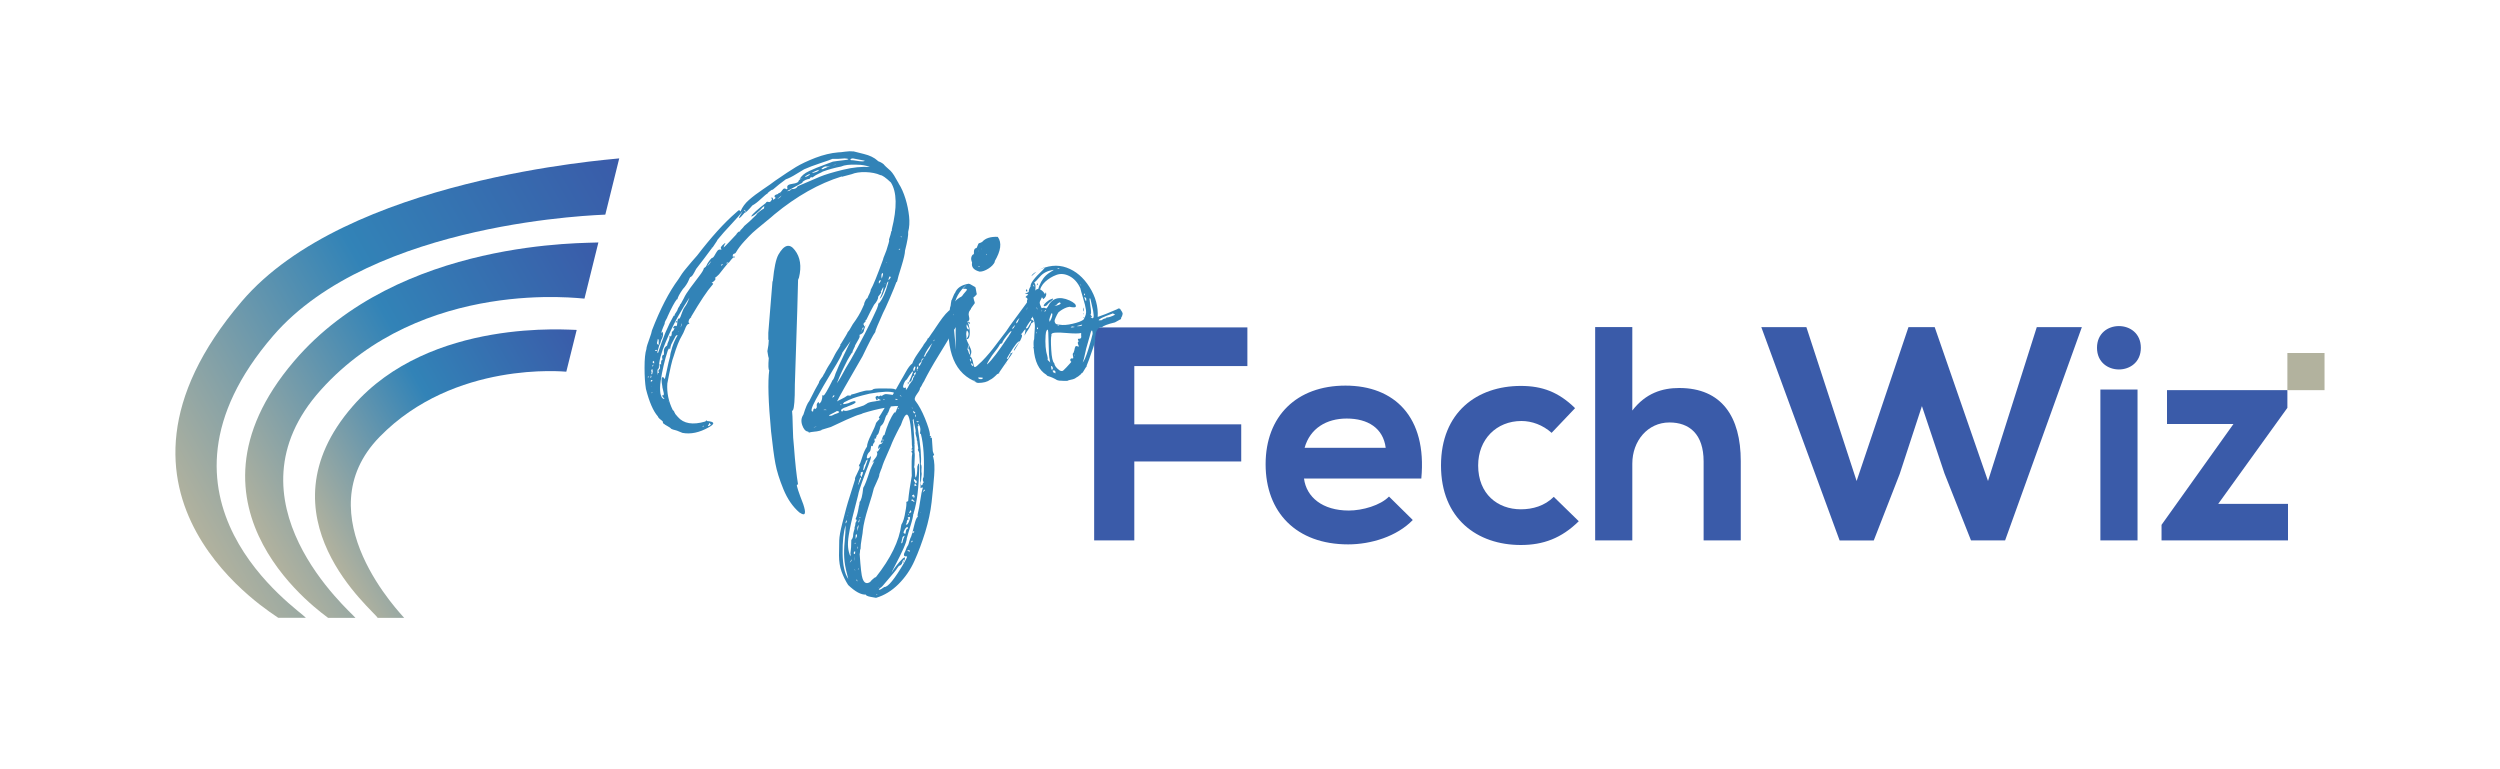
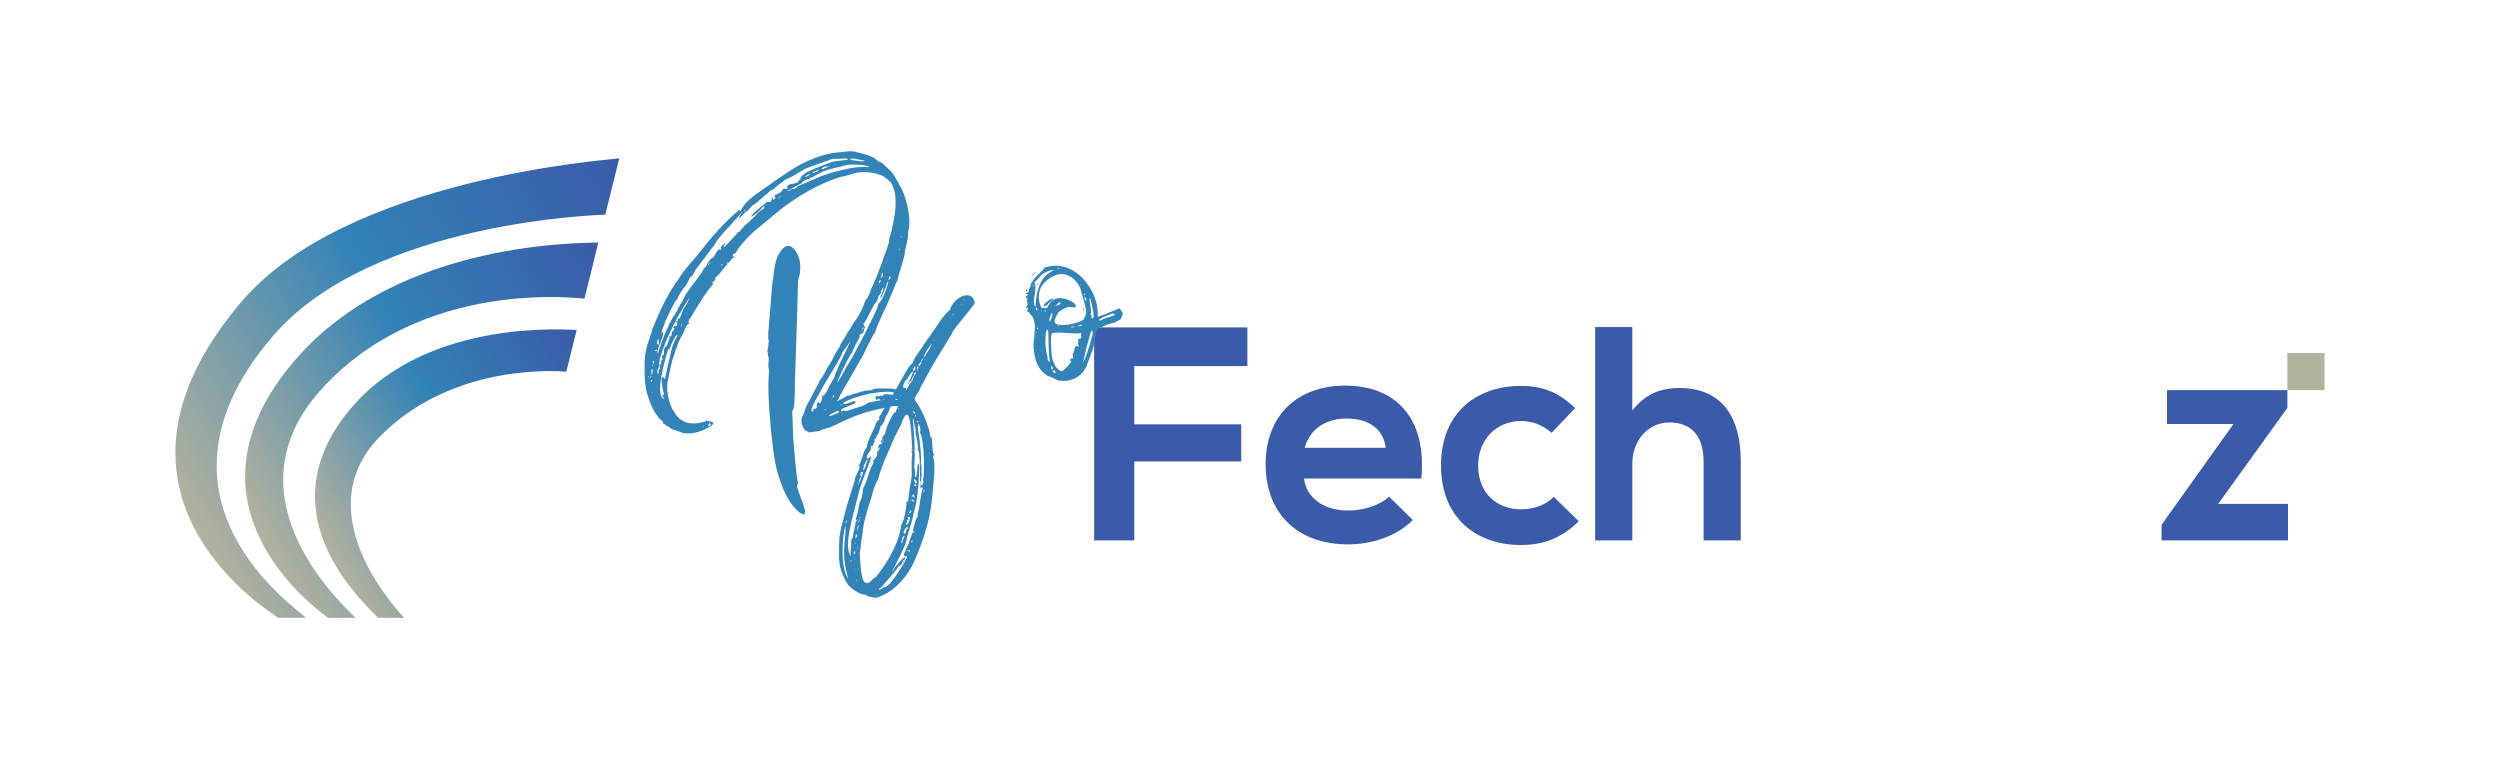
<svg xmlns="http://www.w3.org/2000/svg" xmlns:xlink="http://www.w3.org/1999/xlink" id="Logo" viewBox="0 0 325 100">
  <defs>
    <style>.cls-1{fill:url(#linear-gradient);}.cls-1,.cls-2,.cls-3,.cls-4,.cls-5,.cls-6{stroke-width:0px;}.cls-2{fill:#3a5ba9;}.cls-3{fill:#3283b7;}.cls-4{fill:url(#linear-gradient-2);}.cls-5{fill:url(#linear-gradient-3);}.cls-6{fill:#b2b29e;}</style>
    <linearGradient id="linear-gradient" x1="23.49" y1="65.66" x2="85.77" y2="29.7" gradientUnits="userSpaceOnUse">
      <stop offset="0" stop-color="#b2b29e" />
      <stop offset=".5" stop-color="#3283b7" />
      <stop offset="1" stop-color="#3a5ba9" />
    </linearGradient>
    <linearGradient id="linear-gradient-2" x1="32.57" y1="68.01" x2="82.29" y2="39.3" xlink:href="#linear-gradient" />
    <linearGradient id="linear-gradient-3" x1="41.67" y1="70.14" x2="78.45" y2="48.91" xlink:href="#linear-gradient" />
  </defs>
  <path class="cls-1" d="M36.18,80.32c-.23-.28-26.53-15.61-4.75-41.14,13.64-15.99,47.56-18.4,49.07-18.59l-1.81,7.31c-.36.05-30.24.74-43.18,15.75-18.35,21.3,3.36,35.61,4.25,36.66h-3.58Z" />
  <path class="cls-4" d="M42.65,80.32c-.18-.22-20.9-14.04-4.42-33.37,13.66-16.02,38.37-15.3,39.56-15.43l-1.81,7.3c-.28.03-21.06-2.84-34.28,11.88-12.94,14.41,3.86,28.8,4.51,29.62h-3.57Z" />
  <path class="cls-5" d="M49.09,80.32c-.38-.85-15.77-13.11-3.23-27.52,10.07-11.57,28.37-9.88,29.11-9.91l-1.35,5.43c-.17,0-14.55-1.48-24.26,8.46-9.98,10.22,3.09,23.35,3.18,23.54h-3.45Z" />
  <path class="cls-2" d="M142.24,70.25v-27.69h19.92v5.03h-14.7v7.57h13.9v4.83h-13.9v10.26h-5.23Z" />
  <path class="cls-2" d="M169.52,62.21c.31,2.42,2.41,4.16,5.82,4.16,1.78,0,4.12-.67,5.23-1.82l3.09,3.05c-2.06,2.14-5.43,3.17-8.4,3.17-6.73,0-10.73-4.16-10.73-10.42s4.04-10.22,10.38-10.22,10.62,4.04,9.86,12.08h-15.25ZM180.14,58.21c-.32-2.54-2.3-3.8-5.07-3.8-2.62,0-4.76,1.27-5.47,3.8h10.54Z" />
  <path class="cls-2" d="M205.24,67.76c-2.26,2.22-4.63,3.09-7.53,3.09-5.66,0-10.38-3.41-10.38-10.34s4.71-10.34,10.38-10.34c2.77,0,4.91.79,7.05,2.89l-3.05,3.21c-1.15-1.03-2.58-1.54-3.92-1.54-3.25,0-5.63,2.38-5.63,5.78,0,3.72,2.54,5.7,5.55,5.7,1.54,0,3.09-.44,4.28-1.62l3.25,3.17Z" />
  <path class="cls-2" d="M212.2,42.52v10.85c1.74-2.26,3.88-2.93,6.1-2.93,5.55,0,8,3.76,8,9.51v10.3h-4.83v-10.26c0-3.57-1.86-5.07-4.44-5.07-2.85,0-4.83,2.42-4.83,5.35v9.98h-4.83v-27.73h4.83Z" />
-   <path class="cls-2" d="M260.67,70.25h-4.44l-3.45-8.71-2.93-8.75-2.89,8.83-3.37,8.64h-4.44l-10.18-27.73h5.86l6.53,20,6.74-20h3.41l6.93,20,6.34-20h5.86l-9.98,27.73Z" />
-   <path class="cls-2" d="M278.31,45.21c0,3.76-5.7,3.76-5.7,0s5.7-3.76,5.7,0ZM273.05,50.64v19.61h4.83v-19.61h-4.83Z" />
  <path class="cls-2" d="M297.36,50.72v2.3l-8.99,12.48h9.07v4.75h-16.44v-2.02l9.35-13.11h-8.64v-4.4h15.65Z" />
  <path class="cls-3" d="M115.92,50.52c.16,0,.34.04.54.12l.77-1.37s.21-.34.51-.89c.3-.55.58-.93.86-1.13.12-.36.35-.77.68-1.25.34-.48.58-.83.74-1.07,0-.04.04-.11.12-.21.08-.1.17-.22.27-.36.1-.14.17-.27.21-.39.04.04.12-.04.24-.24l.24-.36c.12-.16.32-.44.59-.86s.56-.81.83-1.19c.28-.38.56-.68.83-.92l.12-.06c.16-.55.47-1.03.95-1.42s.95-.57,1.42-.53c.47.04.77.38.89,1.01-.24.36-.59.82-1.07,1.39-.47.57-.88,1.08-1.22,1.51-.34.44-.59.81-.74,1.13v.06s-.1.12-.18.24c-.16.28-.65,1.1-1.49,2.46s-1.44,2.45-1.84,3.24c0,.04-.03.1-.09.18-.06.08-.11.16-.15.24-.04.08-.09.18-.15.3-.06.12-.13.22-.21.3.04.12-.09.38-.38.77-.3.4-.37.69-.21.89.44.56.85,1.32,1.25,2.29.39.97.61,1.67.65,2.11-.08.04-.06.1.06.18.12.04.12.08,0,.12-.04,0-.04.02,0,.06l.18.06c.08,1.11.12,1.68.12,1.72.04.16.1.32.18.47-.16.16-.2.26-.12.3.16.56.2,1.36.12,2.41s-.19,2.2-.33,3.45c-.14,1.25-.42,2.54-.83,3.89-.42,1.34-.88,2.59-1.4,3.74-.51,1.15-1.21,2.16-2.08,3.03-.87.87-1.84,1.46-2.91,1.78-.24-.04-.47-.08-.68-.12-.22-.04-.39-.09-.51-.15s-.16-.11-.12-.15c-.64.04-1.41-.38-2.32-1.25-.36-.56-.64-1.14-.86-1.75-.22-.61-.33-1.31-.33-2.08s.01-1.43.03-1.96.15-1.27.39-2.2c.24-.93.41-1.58.51-1.96.1-.38.3-1.06.62-2.05.32-.99.49-1.56.54-1.72-.04-.08,0-.26.15-.53.14-.28.26-.53.36-.77.1-.24.11-.4.03-.47,0,.04-.02.06-.06.06l.12-.36v.12s.15-.36.33-.95c.18-.59.39-1.05.62-1.37,0-.32.18-.83.53-1.54.36-.71.57-1.23.65-1.54.12-.16.28-.34.47-.53l-.12-.18c.12-.16.38-.57.77-1.25-.91.16-1.86.4-2.85.71-.04.04-.17.09-.38.15-.22.06-.43.13-.62.21-.44.16-1.49.63-3.15,1.42-.51.16-.91.28-1.19.36,0,.04-.07.08-.21.12-.14.04-.28.07-.42.09-.14.02-.31.04-.51.06-.2.02-.36.05-.47.09h-.06c-.08-.12-.12-.16-.12-.12-.32-.04-.56-.32-.74-.83-.18-.51-.13-.97.15-1.37.28-.91.53-1.51.77-1.78.59-1.19,1.01-1.98,1.25-2.37-.04-.08.14-.38.54-.89,0-.04.02-.09.06-.15s.09-.14.15-.24c.06-.1.11-.2.15-.3.04-.1.1-.21.18-.33s.14-.22.18-.3c.2-.28.39-.61.59-1.01.2-.4.33-.65.41-.77.16-.24.28-.43.36-.56.08-.14.14-.25.18-.33-.04-.08-.02-.14.06-.18.59-.95.89-1.46.89-1.54.12-.08.33-.42.65-1.01.56-.75.97-1.44,1.25-2.08l.24-.53v-.12c.04-.08.07-.15.09-.21s.06-.14.12-.24c.06-.1.13-.17.21-.21.04-.12.08-.22.12-.3.04-.08.08-.16.12-.24.04-.08.08-.17.12-.27.04-.1.06-.19.06-.27.32-.55.85-1.86,1.6-3.92,0-.08.08-.31.24-.68.16-.38.28-.72.36-1.04,0-.04.04-.17.12-.39.08-.22.1-.39.06-.5.16-.48.26-.83.3-1.07.08-.08.1-.16.06-.24.71-2.85.67-4.89-.12-6.12-.67-.63-1.13-.95-1.36-.95-.52-.24-1.15-.36-1.9-.39-.75-.02-1.36.07-1.84.27-.04,0-.42.1-1.13.3-.04.04-.1.04-.18,0-2.93.91-5.84,2.55-8.73,4.93-.12.12-.56.49-1.31,1.1-.75.61-1.26,1.04-1.52,1.28s-.61.6-1.07,1.1c-.46.5-.82.98-1.1,1.46-.04.08-.1.13-.18.15-.08.02-.14.05-.18.09-.04.04-.06.14-.06.3h.18c.08,0,.12.02.12.06s-.08.06-.24.06c-.16.16-.36.4-.59.71-.04-.08-.14-.08-.3,0,0,.08.08.08.24,0-.04.04-.21.25-.51.62-.3.38-.52.66-.68.86-.2.2-.38.36-.54.47.16.08.1.24-.18.47-.04.04-.1.08-.18.12-.08.04-.06.07.06.09.12.02.1.11-.06.27-.63.71-1.54,2.08-2.73,4.1.04.04.02.08-.06.12-.12.12-.19.21-.21.27s-.04.13-.06.21c-.02.08,0,.16.09.24.04,0,.04.02,0,.06l-.18.06c-.12.08-.25.3-.38.65-.14.36-.27.63-.39.83-.36.59-.71,1.48-1.07,2.67-.2.47-.47,1.66-.83,3.56-.08,1.19.16,2.34.71,3.45.12.08.2.2.24.36l.06.06v.06l.36.42c.75.87,1.94,1.07,3.57.59.12-.16.2-.18.24-.06.99.08,1.05.36.18.83-1.19.67-2.32.91-3.39.71l-.59-.24s-.16-.08-.36-.12c-.2-.04-.38-.1-.53-.18-.04-.08-.19-.19-.45-.33-.26-.14-.43-.25-.5-.33-.04,0-.07-.02-.09-.06-.02-.04-.03-.1-.03-.18,0-.04-.04-.09-.12-.15-.08-.06-.18-.14-.3-.24-.12-.1-.2-.21-.24-.33-.59-.67-1.11-1.86-1.54-3.56-.12-.71-.18-1.63-.18-2.76s.08-1.93.24-2.41c0-.12.04-.31.12-.56.08-.26.19-.57.33-.95.14-.38.23-.68.27-.92,1.07-2.77,2.21-4.99,3.44-6.65.28-.47.61-.95,1.01-1.42.52-.63.99-1.19,1.42-1.66,1.82-2.37,3.5-4.24,5.05-5.58.12-.12.22-.21.3-.27.08-.06.16-.05.24.03v.06h.06c.24-.55.6-1.05,1.1-1.48.49-.43,1.1-.89,1.81-1.37s1.25-.85,1.6-1.13c1.15-.79,2.05-1.39,2.7-1.78.65-.39,1.49-.79,2.52-1.19,1.03-.39,2.02-.63,2.97-.71.2,0,.49-.03.89-.09.39-.06.77-.07,1.13-.03.12.04.56.15,1.31.33.75.18,1.35.47,1.78.86,0,.04.06.08.18.12.12.04.26.11.42.21.16.1.26.19.3.27.04.04.1.1.18.18.28.24.48.43.62.56.14.14.29.34.45.59.16.26.33.56.53.92.04.04.06.08.06.12.36.55.65,1.22.89,1.99s.39,1.54.47,2.29c.08.75.04,1.42-.12,2.02.04.4-.1,1.21-.41,2.44,0,.36-.16,1.04-.47,2.05-.32,1.01-.5,1.63-.54,1.87,0,.08-.04.14-.12.18-.12.36-.41,1.06-.86,2.11-.46,1.05-.74,1.67-.86,1.87-.32.71-.57,1.28-.74,1.69-.18.42-.27.68-.27.8-.28.36-.83,1.41-1.66,3.15-2.02,3.48-3.13,5.44-3.32,5.88.04-.04.23-.14.56-.3.34-.16.6-.32.8-.47h.12c.28.04.39,0,.36-.12.36-.08.61-.15.77-.21.16-.06.47-.15.95-.27.12-.04.32-.06.59-.06s.47-.06.59-.18c.16-.08.95-.1,2.37-.06ZM84.33,49.04v-.12c-.08,0-.12.04-.12.12,0,.04.04.04.12,0ZM84.56,49.04c0,.16.04.14.12-.06,0-.08-.02-.14-.06-.18l-.06.24ZM84.56,49.39h.06c0,.24-.02.36-.06.36l.06-.12c.28-.12.28-.2,0-.24h-.06ZM84.74,50.28s-.04-.08-.12-.12l.12.12ZM84.86,48.27l-.06-.3c-.16.08-.18.24-.06.47-.08,0-.1.04-.06.12.04.16.08.16.12,0l.06-.3ZM84.68,51.06l.06.06c.08-.08.1-.12.06-.12l-.12.06ZM84.8,47.55v.12l.12-.12v-.18l-.12.18ZM85.04,47.26v-.24l-.06-.12s-.04.08-.12.12c-.08.04-.02.12.18.24ZM85.45,45.53c-.12-.08-.22-.06-.3.06,0,.04.05.05.15.03.1-.02.15-.05.15-.09ZM85.16,46.42v.18-.18ZM85.39,46.19s-.02.08-.06.12l.06-.12ZM85.39,50.88v-.06c0,.08-.02.14-.06.18l.06-.12ZM85.63,44.76v-.59l-.12-.12c0,.08-.02.19-.06.33-.04.14-.05.24-.03.3.02.06.09.11.21.15v-.06ZM93.23,31.28c-.2.32-.4.61-.59.89-.08,0-.12.02-.12.06v.06c-.64.87-1.31,1.76-2.02,2.67-.16.32-.3.56-.41.74s-.24.29-.36.33c-.04.04-.1.16-.18.36-.08.2-.19.41-.33.62-.14.22-.29.41-.44.56-.44.63-.67,1.07-.71,1.31v.06l-.06-.06c-.32.4-.73,1.17-1.25,2.32,0,.04-.03.11-.09.21-.06.1-.12.21-.18.33-.06.12-.09.24-.09.36-.32.71-.46,1.13-.42,1.25.08-.24.14-.28.18-.12.08.2.04.47-.12.83-.04.04-.07.1-.09.18-.02.08-.05.18-.09.3,0,.04-.03.11-.09.21-.06.1-.11.25-.15.44,0,.04-.02.11-.06.21-.04.1-.08.23-.12.39.08.08.1.12.06.12.04,0,.08-.08.12-.24.56-1.78,1.21-3.33,1.96-4.63.12,0,.16-.04.12-.12,0-.04.06-.14.18-.3.12-.16.2-.32.24-.47,0-.04.05-.13.15-.27.1-.14.15-.25.15-.33.04,0,.08-.04.12-.12.04-.08.1-.19.18-.33.08-.14.14-.25.18-.33.16-.36.44-.81.86-1.37.41-.55.8-1.07,1.16-1.54s.56-.81.59-1.01c.08-.04.15-.09.21-.15.06-.06.11-.14.15-.24.04-.1.12-.24.24-.42s.26-.35.42-.5c.12,0,.24-.11.36-.33.12-.22.24-.42.36-.59s.3-.23.53-.15c0-.08-.02-.14-.06-.18-.08-.12.08-.34.47-.65l.12-.06s-.06.16-.18.36l-.06.24c.12-.08.38-.35.8-.8.42-.45.7-.76.86-.92,0-.04.06-.12.18-.24s.2-.16.24-.12h.06v-.06s.02-.12.18-.24c.16-.16.28-.3.36-.42.4-.32.93-.81,1.6-1.48-.04-.04.08-.17.36-.39.28-.22.47-.35.59-.39.08-.24.08-.34,0-.3-.08.04-.24.2-.47.47-.67.63-1.07.91-1.19.83.2-.32.83-.89,1.9-1.72.08-.16.2-.21.36-.15s.3-.03.42-.27l.06-.12s-.06-.08-.18-.12c.2-.12.3-.04.3.24.28-.16.38-.26.3-.3-.08-.04-.12-.1-.12-.18,0-.12.18-.22.53-.3-.04-.04-.05-.07-.03-.09.02-.02.07-.03.15-.03.12-.04.25-.17.39-.39.14-.22.31-.25.51-.09.12,0,.16-.06.12-.18-.04-.16,0-.28.12-.36.12-.08.33-.14.62-.18.3-.04.52-.12.68-.24,0-.16.2-.34.59-.54l-.42.18c.12-.2.28-.39.47-.56s.47-.35.83-.51c.36-.16.65-.29.89-.39.24-.1.6-.24,1.1-.42.49-.18.84-.31,1.04-.39.28-.04.49-.07.62-.09s.31-.04.51-.06c.2-.02.43-.05.71-.09.31-.08.22-.14-.3-.18-.16,0-.44.02-.83.06h-.77c-.16.08-.68.27-1.57.56-.89.3-1.59.56-2.11.8-.08.04-.41.24-.98.59-.57.36-1.04.59-1.4.71-.59.43-1.17.89-1.72,1.37,0-.04-.05-.03-.15.03-.1.06-.21.14-.33.24-.12.1-.18.17-.18.21-.12.04-.39.27-.83.68s-.81.7-1.13.86c-.28.32-.49.56-.65.71-.16.16-.28.24-.36.24-.36.44-.59.67-.71.71-.08,0,.08-.32.47-.95-.32.44-.82,1.02-1.51,1.75-.69.73-1.3,1.42-1.81,2.05ZM88.01,41.91c.08-.04.1-.08.06-.12,0-.12.02-.22.06-.3.04-.08.08-.1.12-.06.08,0,.15-.08.21-.24.06-.16.14-.38.24-.65.1-.28.21-.49.33-.65.2-.24.39-.63.59-1.19-.4.59-.87,1.38-1.42,2.34-.56.97-1.12,2.14-1.69,3.5s-.86,2.46-.86,3.3l-.18.24v.65s.02-.08.06-.12c-.04-.04-.05-.07-.03-.09.02-.02.05-.03.09-.03.08,0,.09-.06.03-.18-.06-.12,0-.24.15-.36.04-.04.04-.16,0-.36-.04-.16-.04-.24,0-.24.04-.04.1-.02.18.06-.04-.43.02-.65.18-.65-.12-.4-.06-.61.18-.65v-.51c0-.06,0-.13.03-.21.02-.08.06-.16.12-.24.06-.08.15-.16.27-.24,0-.12.06-.31.18-.56.12-.26.16-.48.12-.68h.06c.12.16.2.06.24-.3v-.12c.04-.2.08-.24.12-.12,0-.04.02-.08.06-.12.04-.04.08-.11.12-.21.04-.1.1-.19.18-.27-.16.2-.26.22-.3.06.08-.16.18-.24.3-.24.08.08.14.07.18-.03.04-.1.06-.25.06-.45ZM86.17,51.59s-.06-.08-.06-.12c-.04,0-.06-.02-.06-.06.2.04.28-.06.24-.3,0-.04-.06-.3-.18-.77v-.06c-.16-.87-.14-1.29.06-1.25l.12.06c.08.28.16.2.24-.24.31-1.46.51-2.32.59-2.55,0-.2.09-.58.27-1.16.18-.57.41-1.08.68-1.51,0-.12-.08-.1-.24.06-.12.24-.23.45-.33.62-.1.18-.18.34-.24.47-.06.14-.11.35-.15.62l-.12-.06.06-.18s-.12.14-.24.42c-.2.6-.38,1.23-.53,1.9-.16.67-.29,1.35-.39,2.02-.1.67-.11,1.23-.03,1.66.08.44.24.67.47.71h.06l-.24-.3ZM85.99,43.75s.02-.1-.06-.18v.06l.06.12ZM86.05,51.41l.06.06v.06c-.04-.08-.1-.14-.18-.18.04.04.08.06.12.06ZM86.94,52.07v.18s.04-.1,0-.18ZM88.01,41.91h-.18c0-.08.03-.13.09-.15.06-.02.11,0,.15.03-.04.04-.06.08-.06.12ZM88.24,43.1c0-.08-.02-.1-.06-.06l.06.06ZM88.6,42.03l-.12.53.06-.12c.08-.16.1-.3.06-.42ZM91.45,55.33l-.12.12.06.06c.08-.08.1-.14.06-.18ZM91.93,34.61c.2-.16.33-.32.41-.47l.12-.18c-.12.08-.3.3-.53.65ZM92.17,54.98c.04.08.02.16-.06.24-.08.08-.1.14-.06.18.08,0,.2-.06.36-.18l-.12-.18-.12-.06ZM92.52,32.29v-.06h.06s-.02.06-.06.06ZM92.58,32.23s.02-.06.06-.06l-.06.06ZM93.53,35.68h-.06.06ZM93.77,34.43v.06c0,.12.06.08.18-.12l-.06-.06s-.08.04-.12.12ZM94.66,34.19h.06-.06ZM96.92,27.42c-.12-.12-.2-.16-.24-.12l.24.24s.04-.04,0-.12ZM103.21,58c.16,2.18.34,3.84.54,4.99-.16-.04-.2.06-.12.3.04.2.18.61.41,1.25.64,1.54.77,2.32.42,2.32-.12,0-.3-.08-.54-.24-.87-.75-1.56-1.76-2.08-3.03-.52-1.27-.86-2.37-1.04-3.33-.18-.95-.36-2.34-.56-4.16-.36-3.84-.44-6.49-.24-7.96-.12-.08-.14-.61-.06-1.6-.04-.04-.1-.34-.18-.89.12-.6.18-1.07.18-1.43-.04,0-.06-.05-.06-.15v-.8c.08-.87.17-1.99.27-3.36.1-1.37.19-2.46.27-3.3.04-.04.06-.1.06-.18.16-1.62.39-2.73.71-3.32.75-1.31,1.46-1.5,2.14-.59.71.91.89,2.1.54,3.56-.04.12-.08.22-.12.3,0,.75-.14,5.31-.42,13.66v.12c0,1.78-.08,2.83-.24,3.15l-.12.12c.04.28.07.95.09,2.02.02,1.07.07,1.92.15,2.55ZM101.07,25.88s.16-.08.36-.24l.18-.24-.54.47ZM101.49,25.22s-.04-.04-.12,0h.12ZM102.68,24.81c.04-.08.09-.14.15-.18.06-.04.13-.06.21-.06s.16,0,.24-.03c.08-.02.15-.05.21-.09.06-.04.13-.12.21-.24,1.19-.52,2.14-.92,2.85-1.22.71-.3,1.72-.6,3.03-.92,1.31-.32,2.47-.43,3.5-.36-.47-.2-1.05-.3-1.72-.3-.91-.04-1.58.04-2.02.24-.83.16-1.62.38-2.37.65-.12.08-.3.17-.53.27-.24.1-.52.27-.83.5-.16-.08-.28-.02-.36.18-.39.04-.73.2-1.01.48.04-.04.08-.04.12,0l-1.96,1.07c-.08.08-.02.08.18,0,0-.04.04-.04.12,0ZM104.63,23.03c.36-.12.57-.24.65-.36v-.06c-.4.16-.61.3-.65.42ZM105.94,53.19c.2-.08.28-.22.24-.42-.04-.2.04-.38.24-.53l.06.24c.24-.12.38-.42.42-.89,0-.12-.02-.2-.06-.24.12.12.24.1.36-.06.12-.16.31-.47.56-.95s.41-.77.45-.89c.12-.08.26-.38.41-.89l.18-.42.06.06s-.02-.06-.06-.06c.04-.16.36-.85.95-2.08.51-1.07.79-1.64.83-1.72l-1.07,1.49c-.04.24-.47,1.04-1.31,2.4-.83,1.37-1.54,2.6-2.14,3.71-.6,1.11-.72,1.62-.36,1.55,0-.16.04-.28.12-.36.04-.08.08-.06.12.06ZM105.58,22.43c0,.08.22.04.65-.12l.3-.24c-.12,0-.44.12-.95.36ZM106.18,55.45l-.3.06-.12.06c.2-.04.34-.08.42-.12ZM107.13,21.9s.1-.02.18-.06l.65-.3-.42.12c-.2-.08-.44,0-.71.24-.04.04-.05.07-.03.09.02.02.11,0,.27-.03l.06-.06ZM107.31,53.25c-.16,0-.24.02-.24.06h.42l-.18-.06ZM108.79,53.43s-.14.12-.42.24c-.44.2-.63.32-.59.36,0,.04.12.04.36,0l.36-.18c.67-.2.77-.34.3-.42ZM107.9,51.77c.12-.16.2-.26.24-.3l-.18.24-.06.06ZM108.26,51.53c-.04.12-.05.18-.03.18s.09-.06.21-.18c.04-.08.04-.13,0-.15-.04-.02-.1.03-.18.15ZM108.44,21.48l.06-.06h.12v-.06s-.04.06-.12.06c-.08.04-.14.06-.18.06h.12ZM111.17,44.94s-.06.17-.18.39c-.12.22-.18.39-.18.51-.04,0-.09.05-.15.15-.06.1-.14.23-.24.39s-.19.32-.27.47-.22.44-.41.83c-.2.4-.39.8-.57,1.22-.18.42-.31.72-.38.92.28-.36.67-1.03,1.19-2.02.31-.47.82-1.36,1.51-2.64.69-1.29,1.31-2.48,1.84-3.59.53-1.11.78-1.66.74-1.66.08-.12.12-.34.12-.65,0,.24.04.28.12.12.43-.52.81-1.37,1.13-2.55.04-.12.06-.2.06-.24-.12,0-.22.22-.3.65-.04.04-.15.3-.33.77-.18.48-.35.75-.51.83.36-.79.51-1.29.47-1.49,0-.04-.01-.04-.03,0-.02.04-.06.12-.12.24-.06.12-.11.22-.15.3-.04,0-.04.03,0,.09.04.06.04.11,0,.15-.12.04-.16.08-.12.12l-.24.3c0,.32-.18.67-.54,1.07-.32.56-.63,1.17-.95,1.84l-.06.12c-.16.04-.18.08-.06.12.04,0-.04.1-.24.3-.08.08-.1.14-.06.18l.06.12c0,.2.04.22.12.06l.06-.12s-.02.26-.18.65c0,.28-.2.5-.59.65.04.12.04.23,0,.33-.04.1-.14.29-.3.56-.16.28-.26.46-.3.53ZM109.39,52.66l-.06-.12-.12.12h.18ZM116.04,51.35l.18-.3c-.47-.2-1.52-.16-3.15.12-.2.04-.52.12-.98.24s-.85.24-1.19.36-.72.3-1.16.53c-.16.16-.18.24-.06.24.08,0,.28-.04.59-.12.59-.28.91-.34.95-.18.08.12-.26.32-1.01.59l-.12.06c-.28.08-.49.17-.62.27-.14.1-.17.19-.09.27,0,.04.02.06.06.06.04.04.12-.02.24-.18,0,.04.04.07.12.09.08.02.18.02.3,0,.12-.02.24-.05.36-.09.12-.04.27-.09.44-.15.18-.06.34-.11.47-.15.14-.04.3-.09.47-.15.18-.06.33-.11.44-.15.16-.08.28-.15.36-.21.08-.06.14-.1.18-.12.04-.02.13-.05.27-.09.14-.04.36-.08.68-.12.28-.04.56-.1.83-.18-.04.04-.16,0-.36-.12-.12-.08-.18-.11-.18-.09,0,.02.02.07.06.15-.08.12-.14.14-.18.06-.08-.12-.12-.23-.12-.33s.1-.17.3-.21c0,.08.06.1.18.06l.24-.12.06.12.06-.06c.16-.12.3-.19.41-.21.12-.02.29,0,.51.03.22.04.36.06.44.06ZM110.28,75.28s-.04-.2-.12-.47c-.24-.91-.38-1.67-.41-2.29-.04-.61-.02-1.34.06-2.17s.12-1.52.12-2.08c-.28.91-.41,2.14-.39,3.68.02,1.54.27,2.65.74,3.32ZM110.1,67.62l-.12.12c-.04.12-.06.22-.06.3l.12-.12c.04-.12.06-.22.06-.3ZM110.22,67.09c.04-.12.02-.12-.06,0h.06ZM110.28,66.73v-.06l-.06-.06.06.12ZM116.75,52.78c-.28,0-.59.02-.95.06-.04.08-.06.14-.06.18-.04,0-.07.04-.09.12-.02.08-.05.17-.09.27-.04.1-.08.19-.12.27-.04,0-.06.02-.06.06v.12c-.12.04-.24.27-.36.68s-.3.7-.54.86c-.08.28-.13.46-.15.53-.02.08-.05.18-.09.3s-.09.21-.15.27c-.06.06-.11.11-.15.15.04.08.02.14-.06.18.04.12.03.18-.03.18h-.15s-.04.1,0,.3c.04.08,0,.17-.09.27-.1.1-.15.25-.15.44-.12-.08-.19-.08-.21,0-.02.08-.04.2-.06.36-.02.16-.07.28-.15.36-.2.16-.32.4-.36.71,0,.2.14.2.41,0,.16-.28.18-.18.06.3-.08.28-.32.91-.71,1.9-.56,1.5-.85,2.41-.89,2.73-.08.32-.23.89-.44,1.72s-.38,1.47-.47,1.9c-.1.43-.2.96-.3,1.57-.1.61-.13,1.14-.09,1.57.04.43.14.83.3,1.19.04-.2.04-.32,0-.36.08-.52.12-1.11.12-1.78.08-.08.14-.18.18-.3s.06-.23.06-.33.02-.23.06-.39c.04-.16.08-.3.12-.42v-.18c.08-.2.12-.4.12-.59l.06-.12c.12-.16.12-.28,0-.36h-.06c.16-.32.3-.83.42-1.54v-.06c.08-.24.12-.46.12-.65.2-.16.36-.77.47-1.84.2-.28.49-1.05.89-2.32,0-.04.18-.42.54-1.13,0-.04-.08.02-.24.18,0-.08.13-.28.39-.59.26-.32.31-.61.15-.89.08.12.18.06.3-.18.08-.12.14-.22.18-.3,0-.08-.04-.06-.12.06-.08.08-.13.11-.15.09-.02-.02-.01-.11.03-.27.04-.2.14-.31.3-.33.16-.02.28-.21.36-.56-.08-.08-.12-.09-.12-.03s.02.13.06.21c-.04.08-.1.14-.18.18-.08.04-.12.02-.12-.06l.06-.12s.08-.14.12-.3c.04-.16.09-.29.15-.39.06-.1.11-.13.15-.09.36-1.27.79-2.26,1.31-2.97.08.08.14.04.18-.12.04-.04.08-.14.12-.3l.18-.42ZM110.46,73.15l.18-.18c.08-.12.1-.2.06-.24l-.24.42ZM110.63,20.83s.22-.02.65.06c.71.12,1.09.12,1.13,0l-1.54-.3c-.32.04-.39.12-.24.24ZM110.99,46.25l.06.06-.06-.06ZM111.05,71.72s-.02.08-.06.12v.12c.08.12.14.1.18-.06v-.24l-.12.06ZM111.11,72.26l-.06.53v.12c.04-.16.06-.38.06-.65ZM111.17,70.53s-.06.09-.06.15.04.05.12-.03c-.04-.04-.06-.08-.06-.12ZM111.11,73.98v-.06.18l.06.06s.02-.06-.06-.18ZM111.41,69.7c0-.16-.02-.24-.06-.24-.08,0-.12.06-.12.18v.42s.1-.16.18-.36ZM111.41,75.35h-.06v.12l.12.12-.06-.24ZM111.64,68.22l-.18.3v.53c.08-.28.14-.56.18-.83ZM111.52,71.31c.04-.08.04-.18,0-.3l-.06.3h.06ZM111.52,74.04h.06c.04-.08.04-.14,0-.18l-.06.18ZM111.64,62.7s.02.1-.06.18v.18l.36-.89c-.04-.2-.12-.1-.24.3-.04.08-.06.16-.06.24ZM111.64,67.92s.06-.04.06-.12c.04-.16.04-.26,0-.3l-.12.36.06.06ZM111.82,67.21h-.12s.04.08.12.12c.04-.04.04-.08,0-.12ZM111.76,72.08c.12,1.74.24,2.77.36,3.09.2.63.53.79,1.01.48,0-.04.11-.16.33-.36.22-.2.35-.28.39-.24,1.94-2.46,3.05-4.73,3.32-6.83.24-.36.41-.93.53-1.72.12-.59.16-1.01.12-1.25.12-.04.2-.08.24-.12.08-.91.24-2,.47-3.27-.04-1.58-.02-2.55.06-2.91v-.06c-.16-.16-.14-.28.06-.36v-.06s-.08-.04-.12,0c-.04-.04-.04-.1,0-.18.04-.04.06-.08.06-.12-.04-.12-.06-.44-.06-.95-.12-2.22-.34-3.32-.65-3.32-.2,0-.46.46-.77,1.37-.04.04-.21.36-.51.95-.3.59-.5,1.03-.62,1.31-.08.24-.29.72-.62,1.46-.34.73-.59,1.36-.74,1.87-.04.08-.07.15-.09.21-.02.06-.05.14-.09.24-.04.1-.08.21-.12.33,0,.12-.03.26-.09.42-.06.16-.15.36-.27.62-.12.26-.24.52-.36.8-.08.39-.32,1.22-.72,2.46-.39,1.25-.63,2.25-.71,3,0,.16-.05.51-.15,1.07-.1.55-.15,1.01-.15,1.37-.04.04-.06.08-.06.12,0,.16-.02.36-.06.59ZM111.88,61.45s-.02.08.06.12c-.12.08-.12.2,0,.36.08.12.12.08.12-.12l.06-.12c.08-.24.08-.36,0-.36-.04,0-.12.04-.24.12ZM112,43.28s0-.11.03-.21c.02-.1.05-.18.09-.24.04-.06.08-.09.12-.09v-.24c-.16.2-.24.46-.24.77ZM112.59,59.9c-.04.12-.08.23-.12.33-.04.1-.1.21-.18.33v.12c-.08.28-.1.43-.06.47l.12-.12h.06-.06l.47-1.31s-.12.06-.24.18ZM113.9,37.99v-.12.12ZM113.9,77.36h.06l.12-.12c-.08,0-.14.04-.18.12ZM114.02,37.28l.06-.06-.06.06ZM114.26,76.35v-.06l-.06.06h.06ZM114.26,36.86s.02.02.06-.06l.12-.18s.06-.08.06-.12c0-.08-.04-.1-.12-.06-.12.08-.16.22-.12.42ZM118.47,69.7c.04-.12.1-.33.18-.62s.15-.57.21-.83c.06-.26.13-.5.21-.71.08-.22.16-.33.24-.33-.04-.16-.04-.3,0-.42.12-.47.23-1.07.33-1.78s.21-1.25.33-1.6l-.12-.06-.12.12s-.06,0-.06-.03v-.74c-.04-.12-.06-.22-.06-.3,0-1.58-.04-2.69-.12-3.33.04-.12-.02-.32-.18-.59.04-.08.06-.15.06-.21s-.02-.19-.06-.39c-.04-.2-.06-.38-.06-.53-.08-.12-.1-.2-.06-.24,0-.04-.01-.1-.03-.18-.02-.08-.05-.19-.09-.33-.04-.14-.06-.27-.06-.39.04-.04.04-.17,0-.39-.04-.22-.09-.45-.15-.71-.06-.26-.09-.44-.09-.56,0-.04-.02-.06-.06-.06l-.06.12c.08.36.12.77.12,1.25,0,.08.02.34.06.77.04.43.06.79.06,1.07-.04.04-.04.08,0,.12v1.01c.04.12.04.52,0,1.19,0,.36-.02.6-.06.71.08.08.12.31.12.68s.02.6.06.68c.16-.12.24-.59.24-1.42.16-.6.24-.54.24.18-.04,2.49-.28,4.43-.71,5.82,0,.08-.02.14-.06.18,0,.08-.03.26-.09.53-.06.28-.14.57-.24.89-.1.32-.2.64-.3.98-.1.34-.17.58-.21.74,0,.24-.15.68-.44,1.34-.3.65-.62,1.32-.98,1.99-.36.67-.56,1.09-.59,1.25h-.06s.06-.02.06-.06c.36-.63.85-1.27,1.48-1.9.28-.24.36-.18.24.18-.04.08-.1.22-.18.42-.04,0-.05-.02-.03-.06.02-.04.05-.1.09-.18.04-.08.06-.16.06-.24-.12.08-.2.22-.24.42-.04.2-.18.34-.42.42l-.06.06-.18.24c-.04.12-.69.91-1.96,2.38-.04,0-.06.02-.06.06-.04.04-.1.08-.18.12-.2.16-.24.24-.12.24s.33-.12.65-.36c.47.04,1.34-1.03,2.61-3.21.32-.56.42-.81.3-.77-.12,0-.21,0-.27-.03-.06-.02-.09-.08-.09-.18s.03-.2.09-.3c.06-.1.12-.24.18-.42.06-.18.13-.33.21-.44.04-.04.08-.12.12-.24.04-.12.07-.23.09-.33s.06-.22.12-.36c.06-.14.11-.25.15-.33ZM114.79,35.68v-.18s-.1,0-.18.12c-.04.2-.04.38,0,.53.04.08.06.06.06-.06l.06-.18.06-.24ZM114.79,51.95l.12.06.12-.06c-.08-.04-.16-.04-.24,0ZM115.09,36.92v-.06l-.12.06h.12ZM115.32,34.13c-.04-.08-.08-.08-.12,0,.04-.04.08-.04.12,0ZM115.68,35.91c-.08.08-.14.22-.18.42,0,.12.08.06.24-.18l.06-.12-.12-.12ZM116.45,51.83l-.06.12c.12.04.24.04.36,0l-.3-.12ZM116.69,53.14l.06.06c.08-.08.1-.14.06-.18l-.12.12ZM116.9,32.47c.1-.04.14-.08.12-.12s-.07-.02-.15.06c-.08.08-.07.1.03.06ZM116.93,71.25h.06-.06ZM117.22,51.53s-.06-.08-.18-.12c-.04,0-.06.02-.06.06l.24.06ZM117.17,30.81l.06.06v-.06l-.12-.12v.12h.06ZM117.34,70.48v-.06s0-.14.12-.42c.12-.24.16-.36.12-.36s-.12.06-.24.18l-.18.77c.04.08.1.04.18-.12ZM118.29,49.63h-.12c.2-.43.38-.87.54-1.31-.04-.08-.14,0-.3.24-.08.08-.26.34-.53.77-.2.12-.36.4-.47.83-.04.24.06.32.3.24.04-.04.06-.04.06,0v.3s.08-.06.24-.3c.12-.24.2-.39.24-.47l.06-.06.3-.42s.06-.02.06-.06c-.04-.08.02-.24.18-.47.16-.24.24-.45.24-.65,0,.08-.04.14-.12.18s-.13.07-.15.09c-.02.02,0,.11.09.27-.08,0-.15.04-.21.12-.06.08-.1.15-.12.21s-.05.17-.09.33c-.04.04-.1.1-.18.18ZM117.7,69.41c.04-.2.07-.35.09-.45.02-.1.07-.17.15-.21h.06c.04-.16.02-.24-.06-.24-.16.04-.32.26-.47.65v.12c.08.08.16.12.24.12ZM117.76,68.16c.12.12.26,0,.41-.36l.12-.36v-.24h-.06c-.28.04-.3.14-.06.3-.2,0-.3.16-.3.48-.04.04-.08.1-.12.18ZM118.23,71.54s-.1-.04-.18,0c-.16.04-.14.08.06.12l.18.06s.02-.1-.06-.18ZM118.17,49.63c-.04.08-.08.16-.12.24l-.06-.06v-.06s.1-.08.18-.12ZM118.06,49.87l.24-.24c-.04.08-.14.2-.3.36,0-.04.02-.08.06-.12ZM118.12,66.79l-.06.18h.06c.04-.08.04-.14,0-.18ZM118.23,66.56c-.04.08-.04.14,0,.18l.24-.18-.06-.24s-.06.04-.18.24ZM118.53,70.3l-.12.24.18-.12c.12-.08.1-.12-.06-.12ZM118.47,65.07c.08,0,.2.06.36.18.08-.04.06-.1-.06-.18-.16-.2-.26-.2-.3,0ZM118.53,52.96l.06.18c.04-.08.02-.14-.06-.18ZM118.77,64.71l.12-.06v-.12c-.04-.16-.08-.24-.12-.24-.12.12-.18.14-.18.06-.04.12-.05.19-.03.21.02.02.07-.01.15-.09l.06.24ZM118.65,69.35s.1-.1.18-.18c.08,0,.08-.02,0-.06-.08-.08-.14-.06-.18.06v.18ZM119.01,53.67s-.1-.06-.18-.18c-.08-.08-.12-.1-.12-.06s.02.12.06.24c.08.08.16.08.24,0ZM119.01,47.73c-.04-.16-.12-.12-.24.12-.08.2-.06.34.06.42.08-.16.14-.34.18-.53ZM119.18,62.7c0-.16-.04-.24-.12-.24-.04-.04-.1-.1-.18-.18-.12.04-.1.18.06.42.08.2.16.2.24,0ZM118.95,63.23c0-.08.04-.1.12-.06.12,0,.1-.08-.06-.24-.08-.08-.12-.06-.12.06v.18l.06.06ZM119.07,54.03c-.04-.12-.08-.16-.12-.12l.06.24c0,.08.02.1.06.06v-.18ZM119.18,54.86h.06c.08.08.14.04.18-.12l-.3.06.06.06ZM119.18,48.09c.04.16.08.14.12-.06.04-.04.06-.1.06-.18v-.24c-.12.04-.18.18-.18.42v.06ZM119.24,47.91s.06.03.06.09-.04.09-.12.09v-.06s.06-.08.06-.12ZM120.07,62.04c.12-2.38,0-4.26-.36-5.64-.08,0-.12-.02-.12-.06s.01-.1.03-.18c.02-.08.03-.18.03-.3s-.02-.25-.06-.39c-.04-.14-.12-.27-.24-.39-.04.04-.03.1.03.18.06.08.03.14-.09.18.39,2.53.53,4.18.41,4.93.04,0,.07.06.09.18.02.12.02.27,0,.44-.02.18-.01.39.03.62l-.12,1.25c.04.28.12.32.24.12,0-.12.04-.2.12-.24.04,0,.04-.03,0-.09-.04-.06-.07-.14-.09-.24-.02-.1.01-.23.09-.39ZM119.78,47.02c-.32.24-.42.42-.3.53.04.08.12-.02.24-.3.08-.12.14-.28.18-.47.2-.16.24-.22.12-.18-.16,0-.24.14-.24.42ZM119.6,66.56l.06.12v-.06l-.06-.06ZM120.25,63.71s-.08-.06-.12-.06l-.18.36s.06-.02.18-.18c.08-.04.12-.08.12-.12ZM120.31,46.25c0-.08.1-.26.3-.53.2-.28.32-.5.36-.65l.24-.47c-.47.52-.83,1.07-1.07,1.66l-.06.12s.12,0,.24-.12ZM121.32,44.35c.08,0,.14-.06.18-.18h-.06s-.08.1-.12.18ZM123.88,40.78s-.05.09-.03.15.05.07.09.03c.04-.04.04-.06,0-.06,0-.04-.02-.08-.06-.12ZM124.95,39.65h.06c.04-.08.04-.12,0-.12l-.06.12ZM125.3,38.88l-.06.12s.04-.02.12.06h.06l-.12-.18Z" />
-   <path class="cls-3" d="M135.99,38.05c.04.16.03.31-.03.45-.06.14-.17.27-.33.39-.16-.2-.22-.32-.18-.36v.12l-.59,1.25v-.06s-.08-.04-.12,0c-.04.12,0,.24.12.36.04.04.1.04.18,0-.08.36-.18.53-.3.53-.12-.43-.24-.43-.36,0-.12.44-.22.65-.3.65-.04.04-.06.08-.06.12.24.12.36.21.36.27s-.06.12-.18.18c-.12.06-.18.13-.18.21-.04.12-.11.27-.21.45s-.2.34-.3.47c-.1.14-.21.33-.33.56.12-.55.16-.83.12-.83s-.12.08-.24.24c-.12.2-.24.34-.36.42.36-.04.14.56-.65,1.78-.08.16-.16.28-.24.36-.04-.08.07-.3.33-.65s.41-.55.44-.59c-.2-.08-.65.47-1.36,1.66-.28.43-.38.65-.3.65.04-.04.1-.08.18-.12.04-.16.12-.32.24-.47.04-.04.04-.08,0-.12,0-.04.04-.06.12-.06h.06c.2-.2.18-.12-.06.24l-1.6,2.32h.12l-.36.18c-.39.4-.69.63-.89.71-.36.28-.89.42-1.6.42-.16-.04-.29-.09-.39-.15s-.17-.11-.21-.15l.36.18c-.16-.16-.28-.22-.36-.18-2.69-1.27-3.7-4.41-3.03-9.44.04-.12.07-.23.09-.33.02-.1.03-.19.03-.27.04-.32.08-.47.12-.47.08-.2.15-.37.21-.51.06-.14.1-.23.12-.27.02-.04.05-.08.09-.12.24-.63.83-1.03,1.78-1.19.08.04.14.06.18.06.44.24.66.37.68.39.02.02.07.27.15.74.04.08.04.16,0,.24-.28.28-.41.39-.41.36.08.28.02.42-.18.42.08.04.14.08.18.12,0,.08-.06.14-.18.18s-.18,0-.18-.12c-.04.28-.03.47.03.59.06.12.05.24-.03.36-.24.28-.31.58-.21.92.1.34.05.55-.15.62-.04,0-.06.02-.06.06.12.2.21.48.27.86.06.38.06.71,0,1.01-.06.3-.19.43-.39.39.32-.43.36-.79.12-1.07-.04-.08-.08-.04-.12.12-.04.16-.04.38,0,.65v.3c.04.16.15.42.33.77.18.36.28.62.3.8s-.03.41-.15.68c.12.08.21.21.27.39.06.18.1.34.12.47.02.14.05.27.09.39s.11.16.21.12c.1-.04.25-.16.44-.36.24-.2.53-.49.89-.89s.67-.77.95-1.13c.28-.36.59-.77.95-1.25s.61-.81.77-1.01c.28-.43.65-.97,1.13-1.6.47-.63.95-1.28,1.42-1.93s.87-1.24,1.19-1.75c.24-.24.48-.28.74-.12.26.16.44.36.56.6.04-.04.06-.07.06-.09,0-.02-.02-.05-.06-.09,0-.04.04-.04.12,0ZM124.82,39c.04-.08.08-.17.12-.27.04-.1.09-.19.15-.27.06-.08.11-.15.15-.21.04-.06.1-.13.18-.21.2-.2.29-.34.27-.42-.02-.08-.19-.1-.51-.06.12-.12.28-.3.47-.53-.47.4-.85.84-1.13,1.34-.28.5-.45,1.07-.51,1.72-.06.65-.08,1.21-.06,1.66.02.46.07,1.1.15,1.93s.14,1.42.18,1.78c-.12-3.24,0-5.28.36-6.12-.04-.04.02-.16.18-.36ZM125.72,42.21h-.06c-.04.32.04.53.24.65l.06-.18-.12-.24c-.08-.12-.12-.2-.12-.24ZM125.83,45.53s.08.16.12.36c.08.16.14.24.18.24l-.12-.71s-.08.02-.12-.06c.04-.39.04-.57,0-.53l-.12.59.06.12ZM125.95,41.85c.2.12.22.2.06.24l-.12-.12c-.04-.08-.06-.13-.06-.15,0-.02.04,0,.12.03ZM126.01,40.31c0-.12.02-.22.06-.3v-.06c-.2.2-.22.32-.06.36ZM126.13,46.9c.04.08.08.12.12.12l-.06-.36c-.08,0-.12.02-.12.06s.02.1.06.18ZM126.49,47.61c.04-.12-.02-.26-.18-.42-.12.12-.06.26.18.42ZM127.38,35.32c-.79-.2-1.13-.59-1.01-1.19-.12-.28-.15-.51-.09-.71.06-.2.15-.32.27-.36.04,0,.06-.04.06-.12v-.24c0-.08.02-.17.06-.27.04-.1.14-.17.3-.21.12-.28.19-.45.21-.51.02-.06.08-.1.18-.12.1-.02.21-.07.33-.15.4-.47,1.07-.69,2.02-.65.55.75.41,1.82-.42,3.21h.06c-.16.36-.45.66-.86.92-.42.26-.78.39-1.1.39ZM127.32,49.27c.24.04.38.02.42-.06.04-.08.02-.12-.06-.12-.39-.04-.57-.02-.53.06.04.04.1.08.18.12ZM127.2,32.65h.06c.04-.08.02-.08-.06,0ZM127.26,34.73c.12-.08.12-.12,0-.12h-.06s.02.08.06.12ZM127.55,32.35l.06.06v-.06h-.06ZM128.27,33c-.08.04-.08.1,0,.18v-.18ZM131.12,43.69c.28-.39.39-.61.36-.65-.08-.04-.4.32-.95,1.07-.16.24-.24.4-.24.47,0,.04-.08.08-.24.12l-.06.06c-.08.2-.41.67-1.01,1.43-.6.91-.79,1.29-.6,1.13.6-.55,1.47-1.7,2.62-3.45.08-.08.12-.14.12-.18ZM130.7,47.43c.04-.08.12-.18.24-.3l-.24.3ZM131.95,42.33s.04-.06,0-.06l-.3.3-.06.24.18-.18c.08-.12.14-.22.18-.3ZM132.31,41.85c.12-.32.2-.49.24-.53-.36.32-.5.56-.42.71,0,.04.06-.02.18-.18ZM132.84,40.49l.06-.06s-.02.06-.06.06ZM134.03,41.91c0-.08.02-.14.06-.18v-.06s-.12.02-.24.18c-.04.08-.12.2-.24.36-.2.32-.28.47-.24.47.04.04.12.02.24-.06.08-.16.16-.3.24-.42.08-.12.14-.22.18-.3ZM134.38,38.76v-.06c-.12-.04-.24.04-.36.24l-.65,1.42c.04-.08.12-.22.24-.42l.77-1.19ZM134.45,41.55c-.04-.16-.03-.37.03-.62.06-.26.11-.39.15-.39.08.2.04.47-.12.83,0,.08-.02.14-.06.18Z" />
  <path class="cls-3" d="M133.32,39.65l-.12-.12.12.12ZM145.67,40.19c-.16-.12-.3-.12-.42,0-1.19.52-2.04.85-2.55,1.01.08-1.34-.28-2.64-1.07-3.89-.79-1.25-1.78-2.09-2.97-2.52-1.19-.43-2.47-.3-3.86.42.55-.28.88-.43.98-.44.1-.02.03.09-.21.33-1.11,1.03-1.64,1.74-1.6,2.14-.08.12-.14.24-.18.36s-.06.24-.06.36l-.24.12s-.1.02-.18.06c-.08.04-.06.06.06.06h.12l.12.06.06.06c-.16.08-.28.18-.36.3.24.12.32.24.24.36s-.06.3.06.53c-.08.16-.14.29-.18.39-.04.1-.06.17-.06.21l.24-.12c.08,0,.06.12-.06.36-.04.08-.04.12,0,.12s.11.05.21.15c.1.1.17.19.21.27.2.16.35.41.44.74.1.34.14.65.12.95s-.04.61-.06.95c-.02.34-.03.52-.03.56-.08.16-.1.5-.06,1.01l-.06.12.06.06c.12,1.7.67,2.85,1.66,3.45.04.08.1.13.18.15.08.02.2.06.36.12.16.06.36.15.59.27.16.12.33.19.51.21.18.02.38.03.59.03h.5s.07-.07.21-.09c.14-.02.31-.06.51-.12.2-.06.33-.13.41-.21.12-.04.34-.2.65-.47,0-.04,0-.07.03-.09.02-.02.05-.03.09-.03.04,0,.2-.24.47-.71.12-.12.16-.2.12-.24.04-.12.14-.38.3-.77.47-1.31.75-2.14.83-2.5-.04,0-.05-.1-.03-.3.02-.2.05-.4.09-.62.04-.22.13-.42.27-.59.14-.18.3-.25.5-.21.2-.2.77-.42,1.72-.65.2-.12.41-.24.65-.36l.12-.06s.06-.12.06-.24c.04-.08.08-.14.12-.18v-.12s.06-.08.06-.12c0-.16-.1-.36-.3-.59ZM133.46,37.63c-.06,0-.09.03-.09.09s.02.11.06.15c.08.08.12.06.12-.06s-.03-.18-.09-.18ZM134.09,35.91c.28-.24.49-.43.65-.59-.39.2-.61.4-.65.59ZM134.45,37.16v.12l-.12-.12v-.18s.08.06.12.18ZM134.41,39.06c.02-.28.06-.56.12-.86.06-.3.09-.59.09-.89s-.06-.48-.18-.56c.12-.08.38-.35.77-.8s.95-.74,1.66-.86h.12l-.65.42c-1.07.75-1.64,2.2-1.72,4.34-.2-.16-.24-.28-.12-.36-.08,0-.11-.14-.09-.42ZM134.86,40.37s-.04.02-.12-.06l-.06-.12c.04-.32.1-.32.18,0v.18ZM134.8,43.4c-.04-.08-.06-.14-.06-.18l.06-.12v.3ZM134.86,37.04c.08-.08.1-.14.06-.18-.04-.04-.08,0-.12.12-.04.12-.02.14.06.06ZM134.8,42.62l.12-.06c.04.12.02.2-.06.24-.04,0-.06-.06-.06-.18ZM135.07,38.17c.1-.63.37-1.15.8-1.54.43-.39.92-.69,1.46-.89.53-.2,1.1-.15,1.69.15.59.3,1.07.82,1.42,1.57.04.2.16.62.36,1.28.2.65.33,1.18.38,1.57.06.4-.05.81-.33,1.25-.28.2-.75.38-1.42.53-.67.16-1.23.2-1.66.12-.32,0-.52-.07-.59-.21-.08-.14-.1-.28-.06-.42.04-.14.14-.36.3-.68.08-.12.14-.22.18-.3.04-.04.13-.11.27-.21.14-.1.31-.2.51-.3.2-.1.41-.17.65-.21.55.12.83.1.83-.06.04-.24-.24-.49-.83-.77-1.35-.59-2.3-.3-2.85.89-.04,0-.06.02-.06.06l-.12.12c-.12-.12-.32-.14-.59-.06-.32-.63-.43-1.27-.33-1.9ZM135.45,40.25s.04.08,0,.24c-.04,0-.04-.08,0-.24ZM135.69,39.36c.08-.08.06-.08-.06,0h.06ZM136.4,39c-.51.36-.75.61-.71.77.04.08.2.04.47-.12-.04-.04.04-.14.24-.3.47-.36.61-.53.42-.53-.12.04-.26.1-.42.18ZM135.87,40.49c-.08.08-.1.06-.06-.06s.08-.16.12-.12c.04.04.02.1-.06.18ZM136.05,45.89s-.08-.31-.12-.8c-.04-.49-.04-1,0-1.51.04-.51.14-.75.3-.71.04.2.06.47.06.8s.01.65.03.95.03.6.03.92.02.62.06.92.08.52.12.68c-.04-.08-.16-.2-.36-.36.08-.04.04-.34-.12-.89ZM136.4,41.58s.03-.13.09-.33c.06-.2.11-.34.15-.42.08-.12.12-.16.12-.12.12.2.02.57-.3,1.13-.04-.16-.06-.25-.06-.27ZM140.15,44.46c-.08.04-.04.24.12.59-.12,0-.22-.02-.3-.06-.08,0-.13.01-.15.03-.02.02-.05.09-.09.21-.04.24-.1.46-.18.65-.08.04-.11.12-.09.24.02.12.04.23.06.33.02.1,0,.15-.09.15-.12-.04-.21,0-.27.09-.06.1-.03.21.09.33.04,0,.03.03-.03.09-.06.06-.15.16-.27.3-.12.14-.22.25-.3.33-.08.08-.2.2-.36.36-.12.16-.3.18-.53.06-.44-.32-.67-.63-.71-.95-.2-.16-.33-.74-.39-1.75-.06-1.01-.05-1.63.03-1.87-.04-.04-.04-.08,0-.12,0-.24.65-.3,1.96-.18.95.08,1.59.08,1.9,0v.36c.04.2,0,.32-.12.36-.12.04-.21.05-.27.03-.06-.02-.05.07.03.27.04.08.02.14-.06.18ZM136.64,47.67c0-.08.04-.1.12-.06.12.16.14.3.06.42-.08.04-.12.04-.12,0l-.06-.36ZM137.18,48.56c-.04-.08-.1-.12-.18-.12h-.06v-.06c-.04-.08-.08-.14-.12-.18l.18-.06c.2.04.26.18.18.42ZM137.53,39.42c.08-.04.16-.08.24-.12l.12.12c-.04.16-.32.28-.83.36.2-.08.36-.2.47-.36ZM137.77,34.9s-.1.02-.18.06l-.18-.06c.16-.04.28-.04.36,0ZM137.47,42.27c.12-.04.2-.04.24,0l-.18.06-.06-.06ZM139.43,42.56h-.24l.06-.06.12-.06.36.06s-.14.06-.3.06ZM139.67,46.07s.04.02,0,.18c-.04,0-.04-.06,0-.18ZM139.97,42.39l.65-.18c.08,0,.08.04,0,.12-.24.08-.46.1-.65.06ZM140.38,36.98c.08,0,.14.06.18.18-.04-.04-.1-.1-.18-.18ZM140.68,47.14h.06c.08-.12.24-.73.47-1.84.2-.71.34-1.21.42-1.48.24-.99.38-1.13.41-.42-.08.4-.27,1.07-.56,2.02-.3.95-.54,1.53-.74,1.72h-.06ZM140.86,40.49c.08-.16.08-.34,0-.53-.04.32-.04.5,0,.53ZM140.86,40.9l.06-.12c-.04-.12-.06-.12-.06,0v.12ZM140.86,41.32h.12l-.12-.12v.12ZM140.92,38.29c0-.12.02-.16.06-.12.04,0,.06.04.06.12,0,.16-.04.16-.12,0ZM141.16,39.15s-.1-.17-.18-.44c0-.16.08-.12.24.12,0,.24-.02.35-.06.33ZM141.75,38.82l.36,1.6c.16.91.04,1.17-.36.77h.06c.08.04.14.06.18.06,0-.04-.01-.06-.03-.06s-.03-.02-.03-.06c-.04-.04-.1-.12-.18-.24.12,0,.12-.38,0-1.13-.08-.55-.12-.87-.12-.95h.12ZM143.71,41.38c-.2.04-.36.12-.47.24-.28.04-.41.04-.41,0,.04-.16.61-.43,1.72-.83l.12-.06.3.18c-.47.24-.83.36-1.07.36-.04-.04-.06-.04-.06,0,0,.08-.04.12-.12.12Z" />
  <rect class="cls-6" x="297.36" y="45.89" width="4.83" height="4.83" />
</svg>